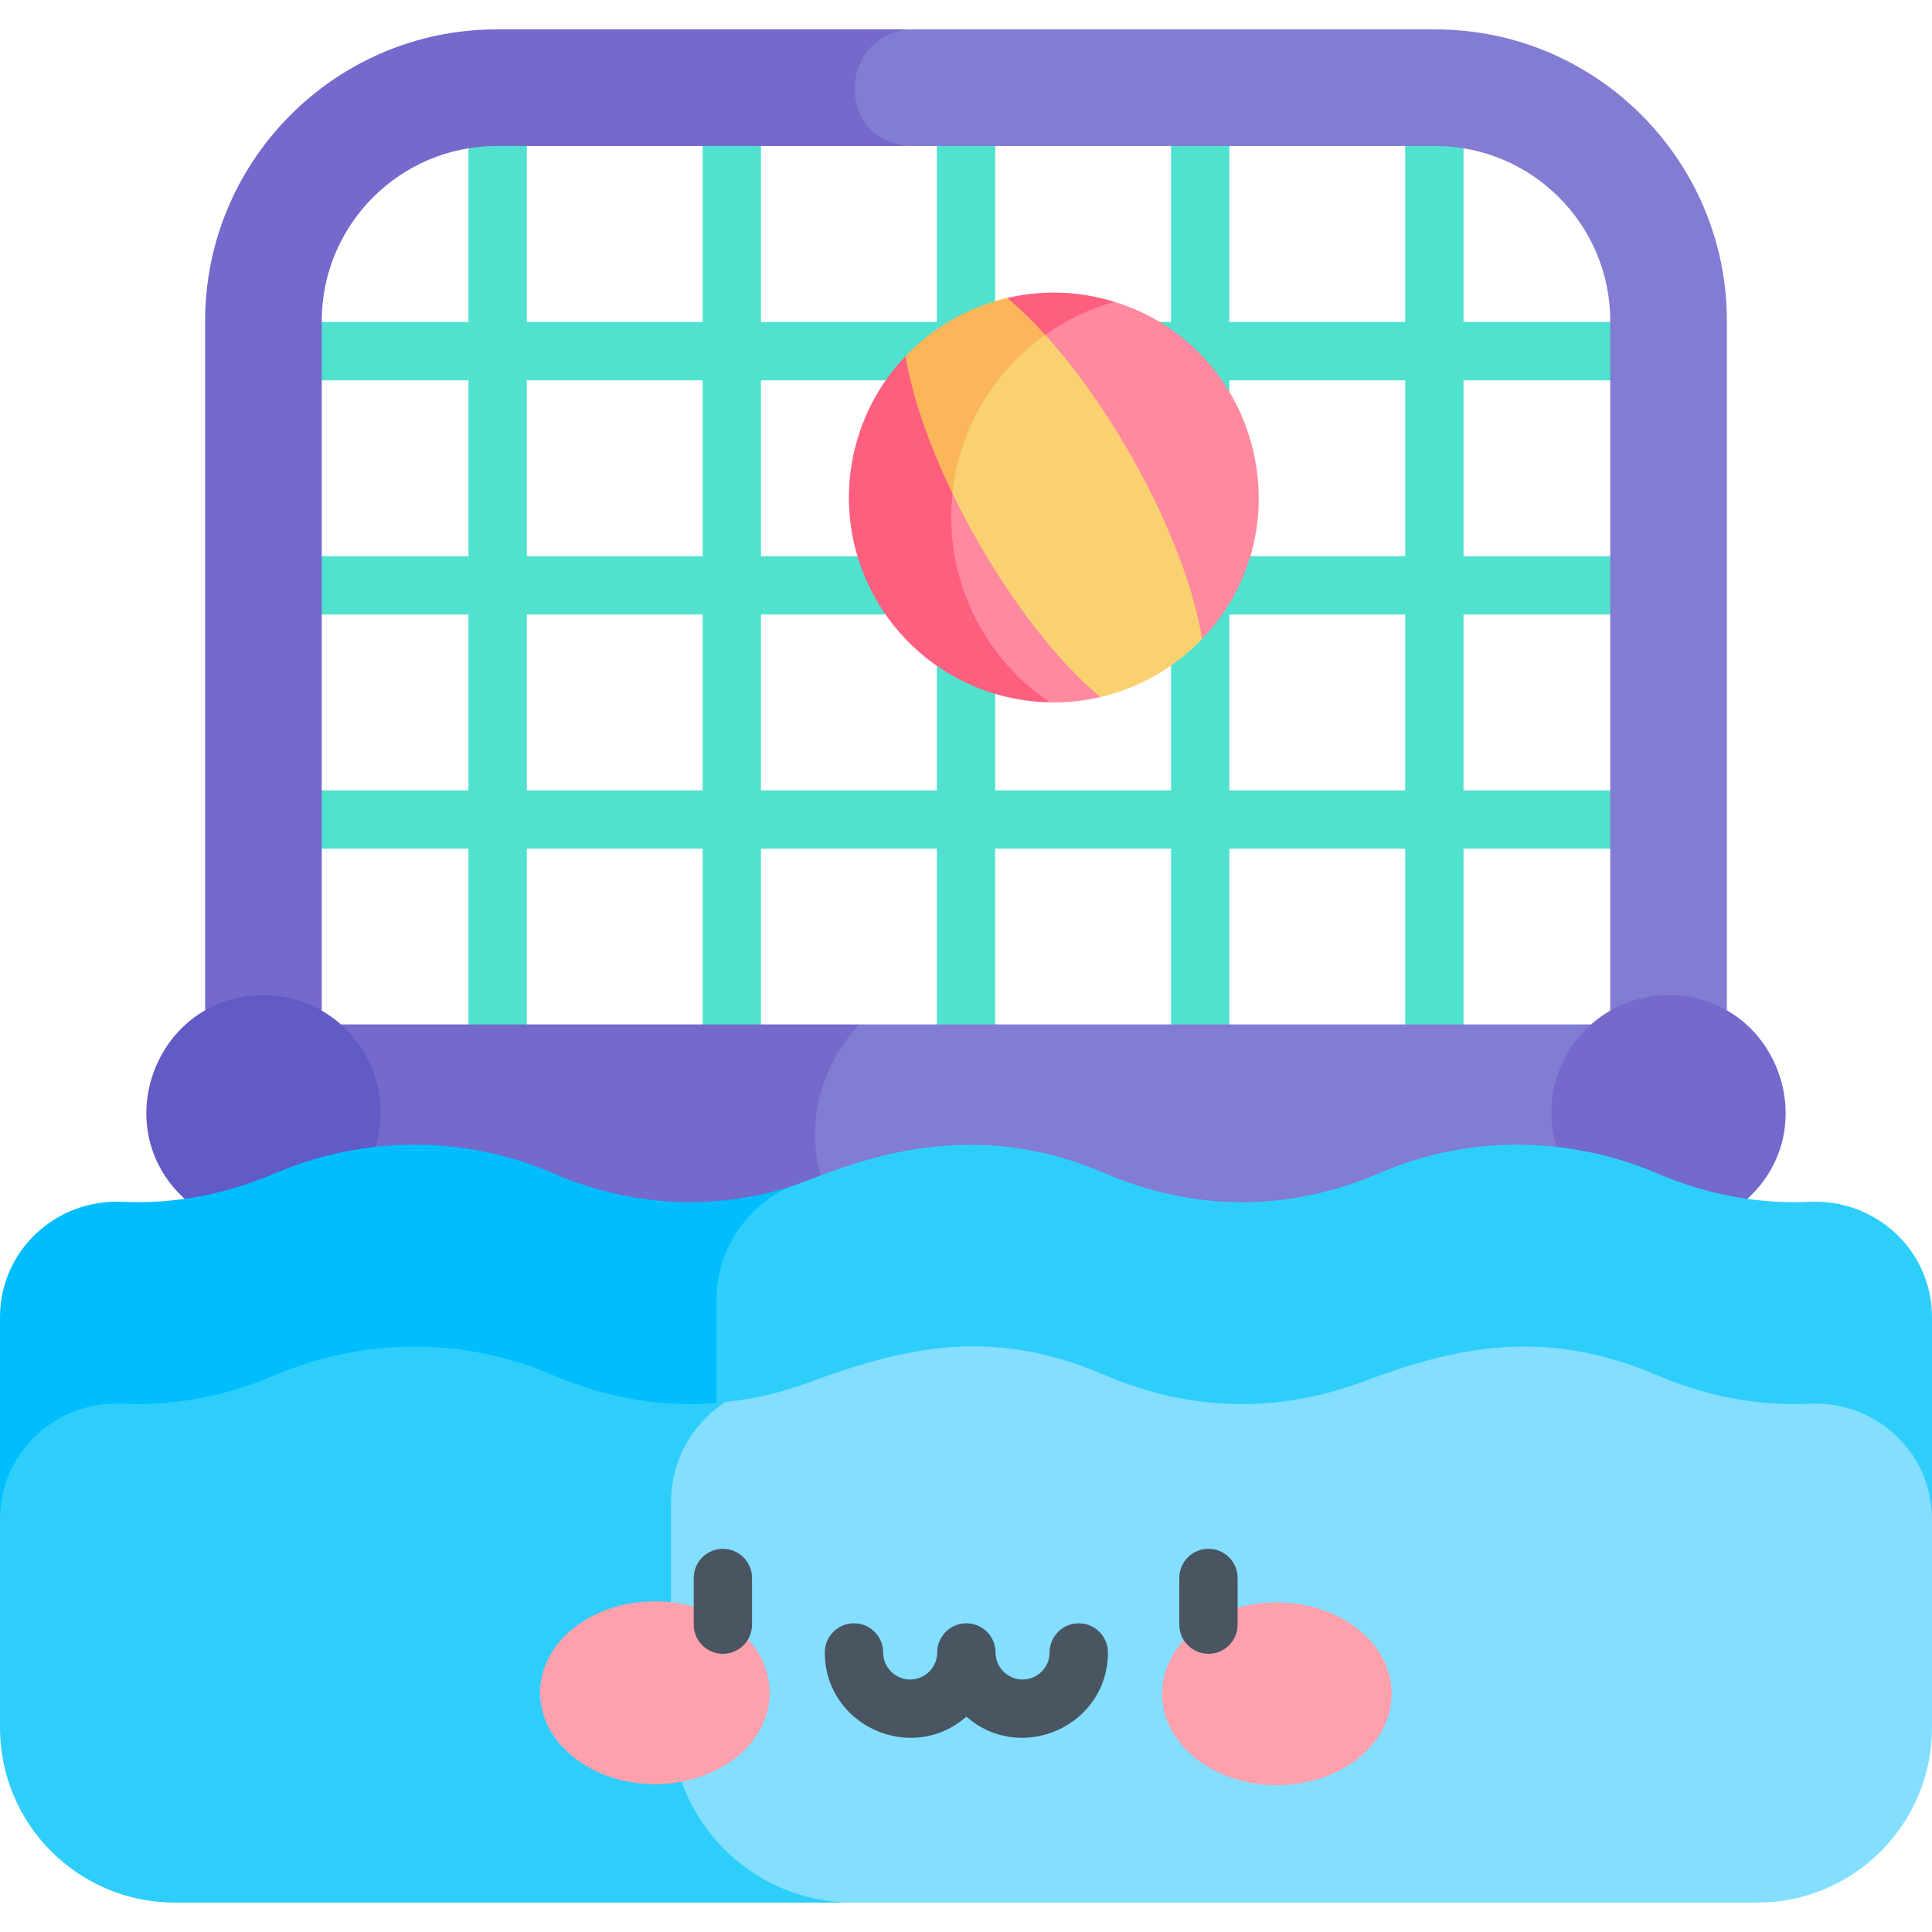
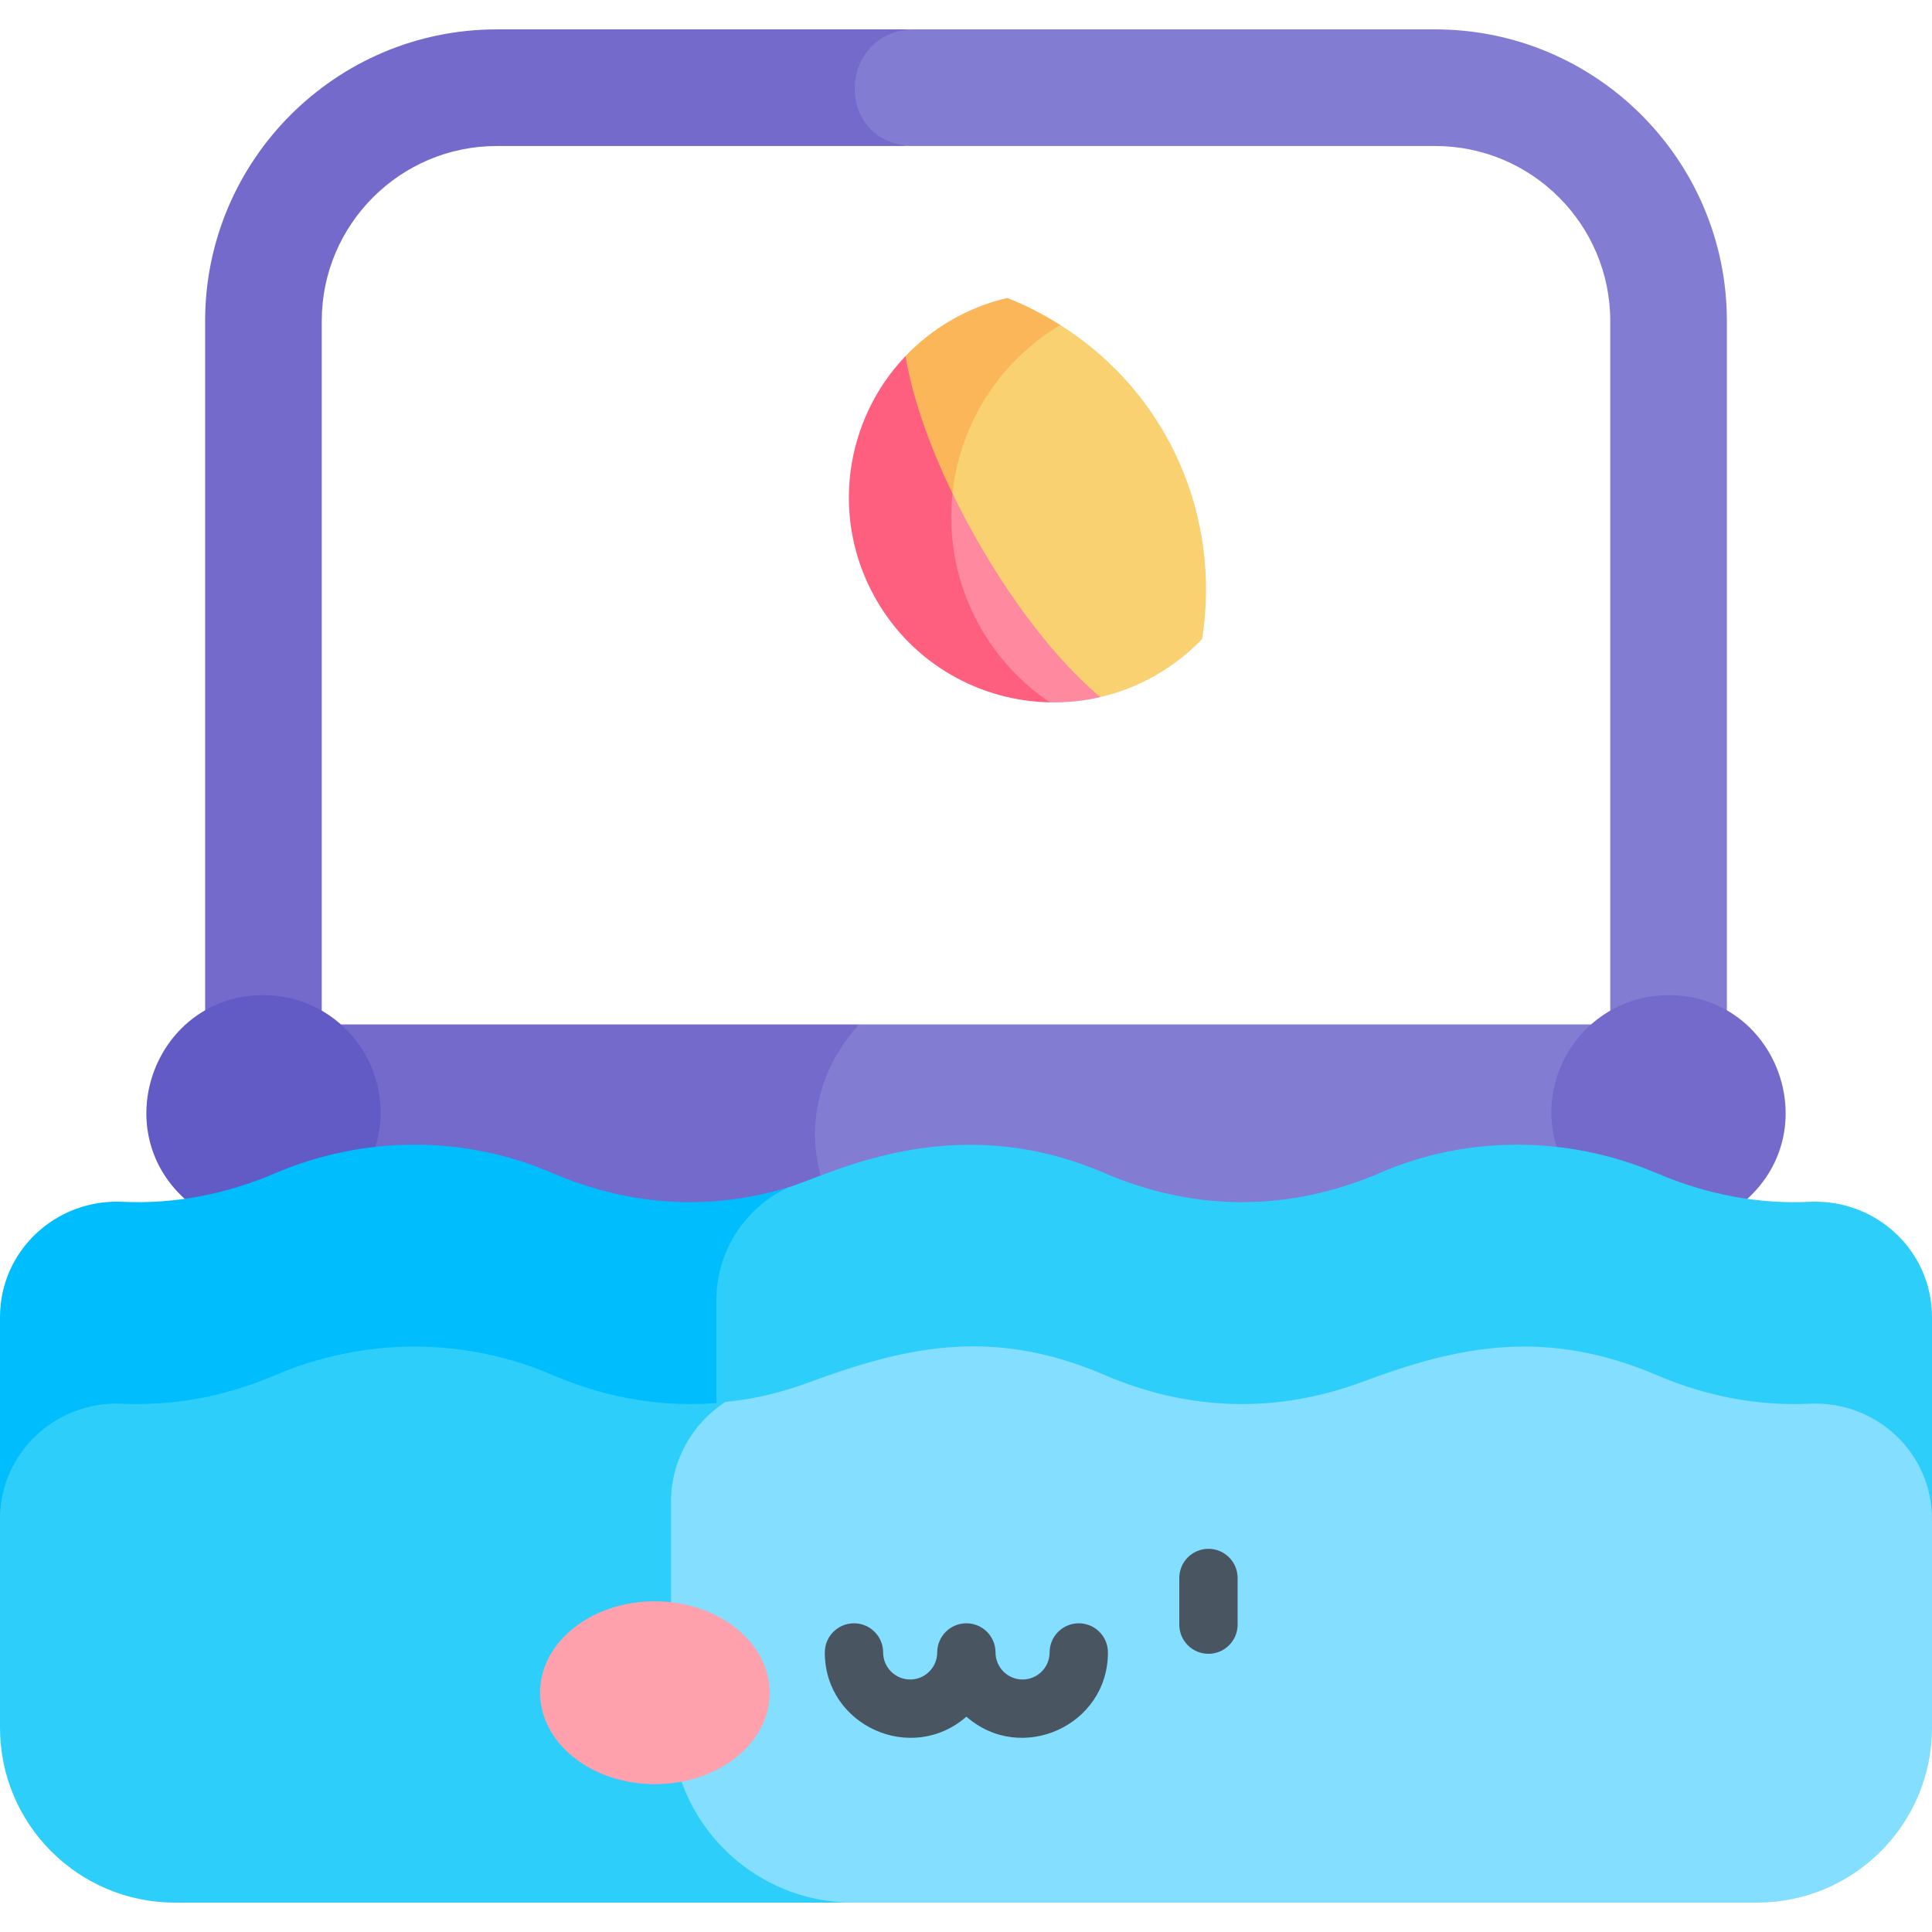
<svg xmlns="http://www.w3.org/2000/svg" id="Layer_1" viewBox="0 0 512 512">
  <g>
-     <path d="m444.147 162.846c10.224 0 10.224-15.455 0-15.455h-56.298v-46.605h56.298c10.224 0 10.224-15.455 0-15.455h-56.298v-54.07c0-10.223-15.455-10.223-15.455 0v54.07h-46.606v-54.07c0-10.223-15.455-10.223-15.455 0v54.07h-46.606v-54.07c0-10.223-15.455-10.223-15.455 0v54.07h-46.606v-54.07c0-10.223-15.455-10.223-15.455 0v54.07h-46.606v-54.07c0-10.223-15.455-10.223-15.455 0v54.07h-56.297c-10.224 0-10.224 15.455 0 15.455h56.298v46.605h-56.298c-10.224 0-10.224 15.455 0 15.455h56.298v46.606h-56.298c-10.224 0-10.224 15.455 0 15.455h56.298v54.009c0 4.268 3.46 7.727 7.727 7.727 4.268 0 7.727-3.459 7.727-7.727v-54.009h46.606v54.009c0 10.223 15.455 10.223 15.455 0v-54.009h46.606v54.009c0 4.268 3.46 7.727 7.727 7.727 4.268 0 7.727-3.459 7.727-7.727v-54.009h46.606v54.009c0 10.223 15.455 10.223 15.455 0v-54.009h46.606v54.009c0 10.223 15.455 10.223 15.455 0v-54.009h56.298c10.224 0 10.224-15.455 0-15.455h-56.298v-46.606zm-71.753-62.059v46.605h-46.606v-46.605zm-62.06 0v46.605h-46.606v-46.605zm-62.061 0v46.605h-46.606v-46.605zm-108.667 0h46.606v46.605h-46.606zm0 108.666v-46.606h46.606v46.606zm62.06 0v-46.606h46.606v46.606zm62.061 0v-46.606h46.606v46.606zm108.667 0h-46.606v-46.606h46.606z" fill="#50e2ce" />
    <path d="m436.366 332.057h-206.855c-30.742-8.886-32.839-50.107-1.865-60.572h194.007l9.139 7.047z" fill="#827cd2" />
    <path d="m229.511 332.057c-75.552.031-143.11.093-144.243-.083 2.267-.391 5.079-60.489 5.079-60.489h137.299c-16.856 18.489-14.734 44.026 1.865 60.572z" fill="#736acc" />
    <path d="m457.641 85.061v225.884h-30.909v-225.884c0-25.573-20.802-46.364-46.364-46.364h-139.122c-46.339-3.033-31.398-30.311.896-30.909h138.226c42.604 0 77.273 34.659 77.273 77.273z" fill="#827cd2" />
    <path d="m241.246 38.697h-109.614c-25.562 0-46.364 20.791-46.364 46.364v201.579h-30.909v-201.579c0-42.614 34.67-77.273 77.273-77.273h110.511c-19.954.37-21.436 29.565-.897 30.909z" fill="#736acc" />
    <path d="m99.469 303.933c6.156-19.908-8.732-40.207-29.651-40.207-28.394 0-41.702 35.034-20.88 53.985 18.256 11.099 40.763 4.201 50.531-13.778z" fill="#625ac5" />
-     <path d="m412.531 303.933c-6.156-19.908 8.732-40.207 29.651-40.207 28.394 0 41.702 35.034 20.88 53.985-15.97 20.458-46.892 11.635-50.531-13.778z" fill="#736acc" />
+     <path d="m412.531 303.933c-6.156-19.908 8.732-40.207 29.651-40.207 28.394 0 41.702 35.034 20.88 53.985-15.97 20.458-46.892 11.635-50.531-13.778" fill="#736acc" />
    <path d="m318.57 169.34c-7.104 7.435-16.447 12.945-26.953 15.393-59.741-16.294-57.921-84.035-10.623-98.6 28.959 18.301 42.653 51.209 37.576 83.207z" fill="#f9d171" />
    <path d="m280.995 86.133c-28.898 17.341-36.878 54.008-20.555 81.188-20.37-18.929-27.32-47.551-20.462-72.966 7.104-7.435 16.447-12.945 26.953-15.393 2.793 1.092 7.975 3.307 14.064 7.171z" fill="#fab658" />
    <path d="m291.618 184.733c-4.43 1.041-8.923 1.494-13.373 1.401-27.675-8.06-46.421-34.222-25.82-55.348 9.037 18.676 23.505 40.851 39.193 53.947z" fill="#ff899f" />
    <path d="m278.244 186.134c-18.474-.35-36.288-10.138-46.117-27.344-12.209-21.358-8.315-47.518 7.851-64.435 1.69 10.293 5.945 22.996 12.446 36.432-2.354 22.007 7.843 43.311 25.82 55.347z" fill="#ff5f7f" />
-     <path d="m318.57 169.34c-4.23-25.714-22.808-59.919-41.573-80.59-4.991-7.634 9.15-9.221 18.309-8.778 38.472 11.856 51.076 60.263 23.264 89.368z" fill="#ff899f" />
-     <path d="m295.306 79.972c-6.402 1.806-12.738 4.765-18.309 8.778-3.431-3.782-6.81-7.068-10.066-9.788 9.5-2.226 19.298-1.793 28.375 1.01z" fill="#ff5f7f" />
    <path d="m512 349.06v54.291l-354.611 4.271-.187-53.89c0-13.239 40.39-33.643 51.486-39.001 11.126-3.283 43.583-21.267 83.898-3.895 24.027 10.334 49.095 10.334 73.121 0 22.323-9.749 49.193-10.248 73.42.103 13.27 5.667 26.86 8.191 40.408 7.552 17.619-.825 32.465 12.93 32.465 30.569z" fill="#2ecefb" />
    <path d="m208.688 314.73c-11.096 5.358-18.824 16.588-18.824 29.827v58.793h-189.864v-54.29c0-17.639 14.846-31.393 32.465-30.569 13.548.639 27.138-1.886 40.408-7.552 23.45-10.015 49.991-10.19 73.42-.103 20.946 9.004 42.181 9.962 62.395 3.894z" fill="#00bdfd" />
    <path d="m512 402.569v55.279c0 25.613-20.761 46.364-46.364 46.364h-239.556c-26.654 0-68.878-4.376-68.878-31.03v-75.094c0-11.138 11.231-18.539 34.878-26.479.309-.316 8.849-.303 22.285-5.265 24.79-9.068 47.939-15.027 78.221-2.009 22.564 9.716 46.055 10.303 68.732 1.762 25.22-9.411 48.32-14.233 77.809-1.649 13.27 5.667 26.86 8.181 40.408 7.552 17.619-.835 32.465 12.93 32.465 30.569z" fill="#83deff" />
    <path d="m226.08 504.212h-179.716c-25.603 0-46.364-20.751-46.364-46.364v-55.279c0-17.639 14.846-31.404 32.465-30.569 13.548.628 27.138-1.886 40.408-7.552 23.45-10.015 49.991-10.19 73.42-.113 15.022 6.47 30.456 8.891 45.787 7.274-8.572 5.677-14.259 15.341-14.259 26.479v57.865c-.001 26.653 21.605 48.259 48.259 48.259z" fill="#2ecefb" />
    <path d="m203.97 448.659c-.029 13.381-13.674 24.198-30.477 24.161-16.802-.037-30.4-10.914-30.371-24.295.029-13.38 13.674-24.198 30.477-24.161 16.803.038 30.4 10.915 30.371 24.295z" fill="#ffa1ac" />
-     <ellipse cx="338.453" cy="448.953" fill="#ffa1ac" rx="24.228" ry="30.424" transform="matrix(.002 -1 1 .002 -111.24 786.423)" />
    <g fill="#495560">
-       <path d="m191.57 438.273c-4.268 0-7.727-3.459-7.727-7.727v-12.364c0-4.268 3.46-7.727 7.727-7.727s7.727 3.459 7.727 7.727v12.364c0 4.268-3.459 7.727-7.727 7.727z" />
      <path d="m320.252 438.273c-4.268 0-7.727-3.459-7.727-7.727v-12.364c0-4.268 3.46-7.727 7.727-7.727 4.268 0 7.727 3.459 7.727 7.727v12.364c.001 4.268-3.459 7.727-7.727 7.727z" />
      <path d="m256.099 454.931c-14.508 12.718-37.515 2.438-37.515-17.013 0-4.268 3.46-7.727 7.727-7.727 4.268 0 7.727 3.459 7.727 7.727 0 3.952 3.215 7.167 7.166 7.167s7.166-3.215 7.166-7.167c0-4.268 3.46-7.727 7.727-7.727 4.268 0 7.727 3.459 7.727 7.727 0 3.952 3.215 7.167 7.166 7.167s7.166-3.215 7.166-7.167c0-4.268 3.46-7.727 7.727-7.727 4.268 0 7.727 3.459 7.727 7.727.003 19.448-23.001 29.732-37.511 17.013z" />
    </g>
  </g>
  <g />
  <g />
  <g />
  <g />
  <g />
  <g />
  <g />
  <g />
  <g />
  <g />
  <g />
  <g />
  <g />
  <g />
  <g />
</svg>